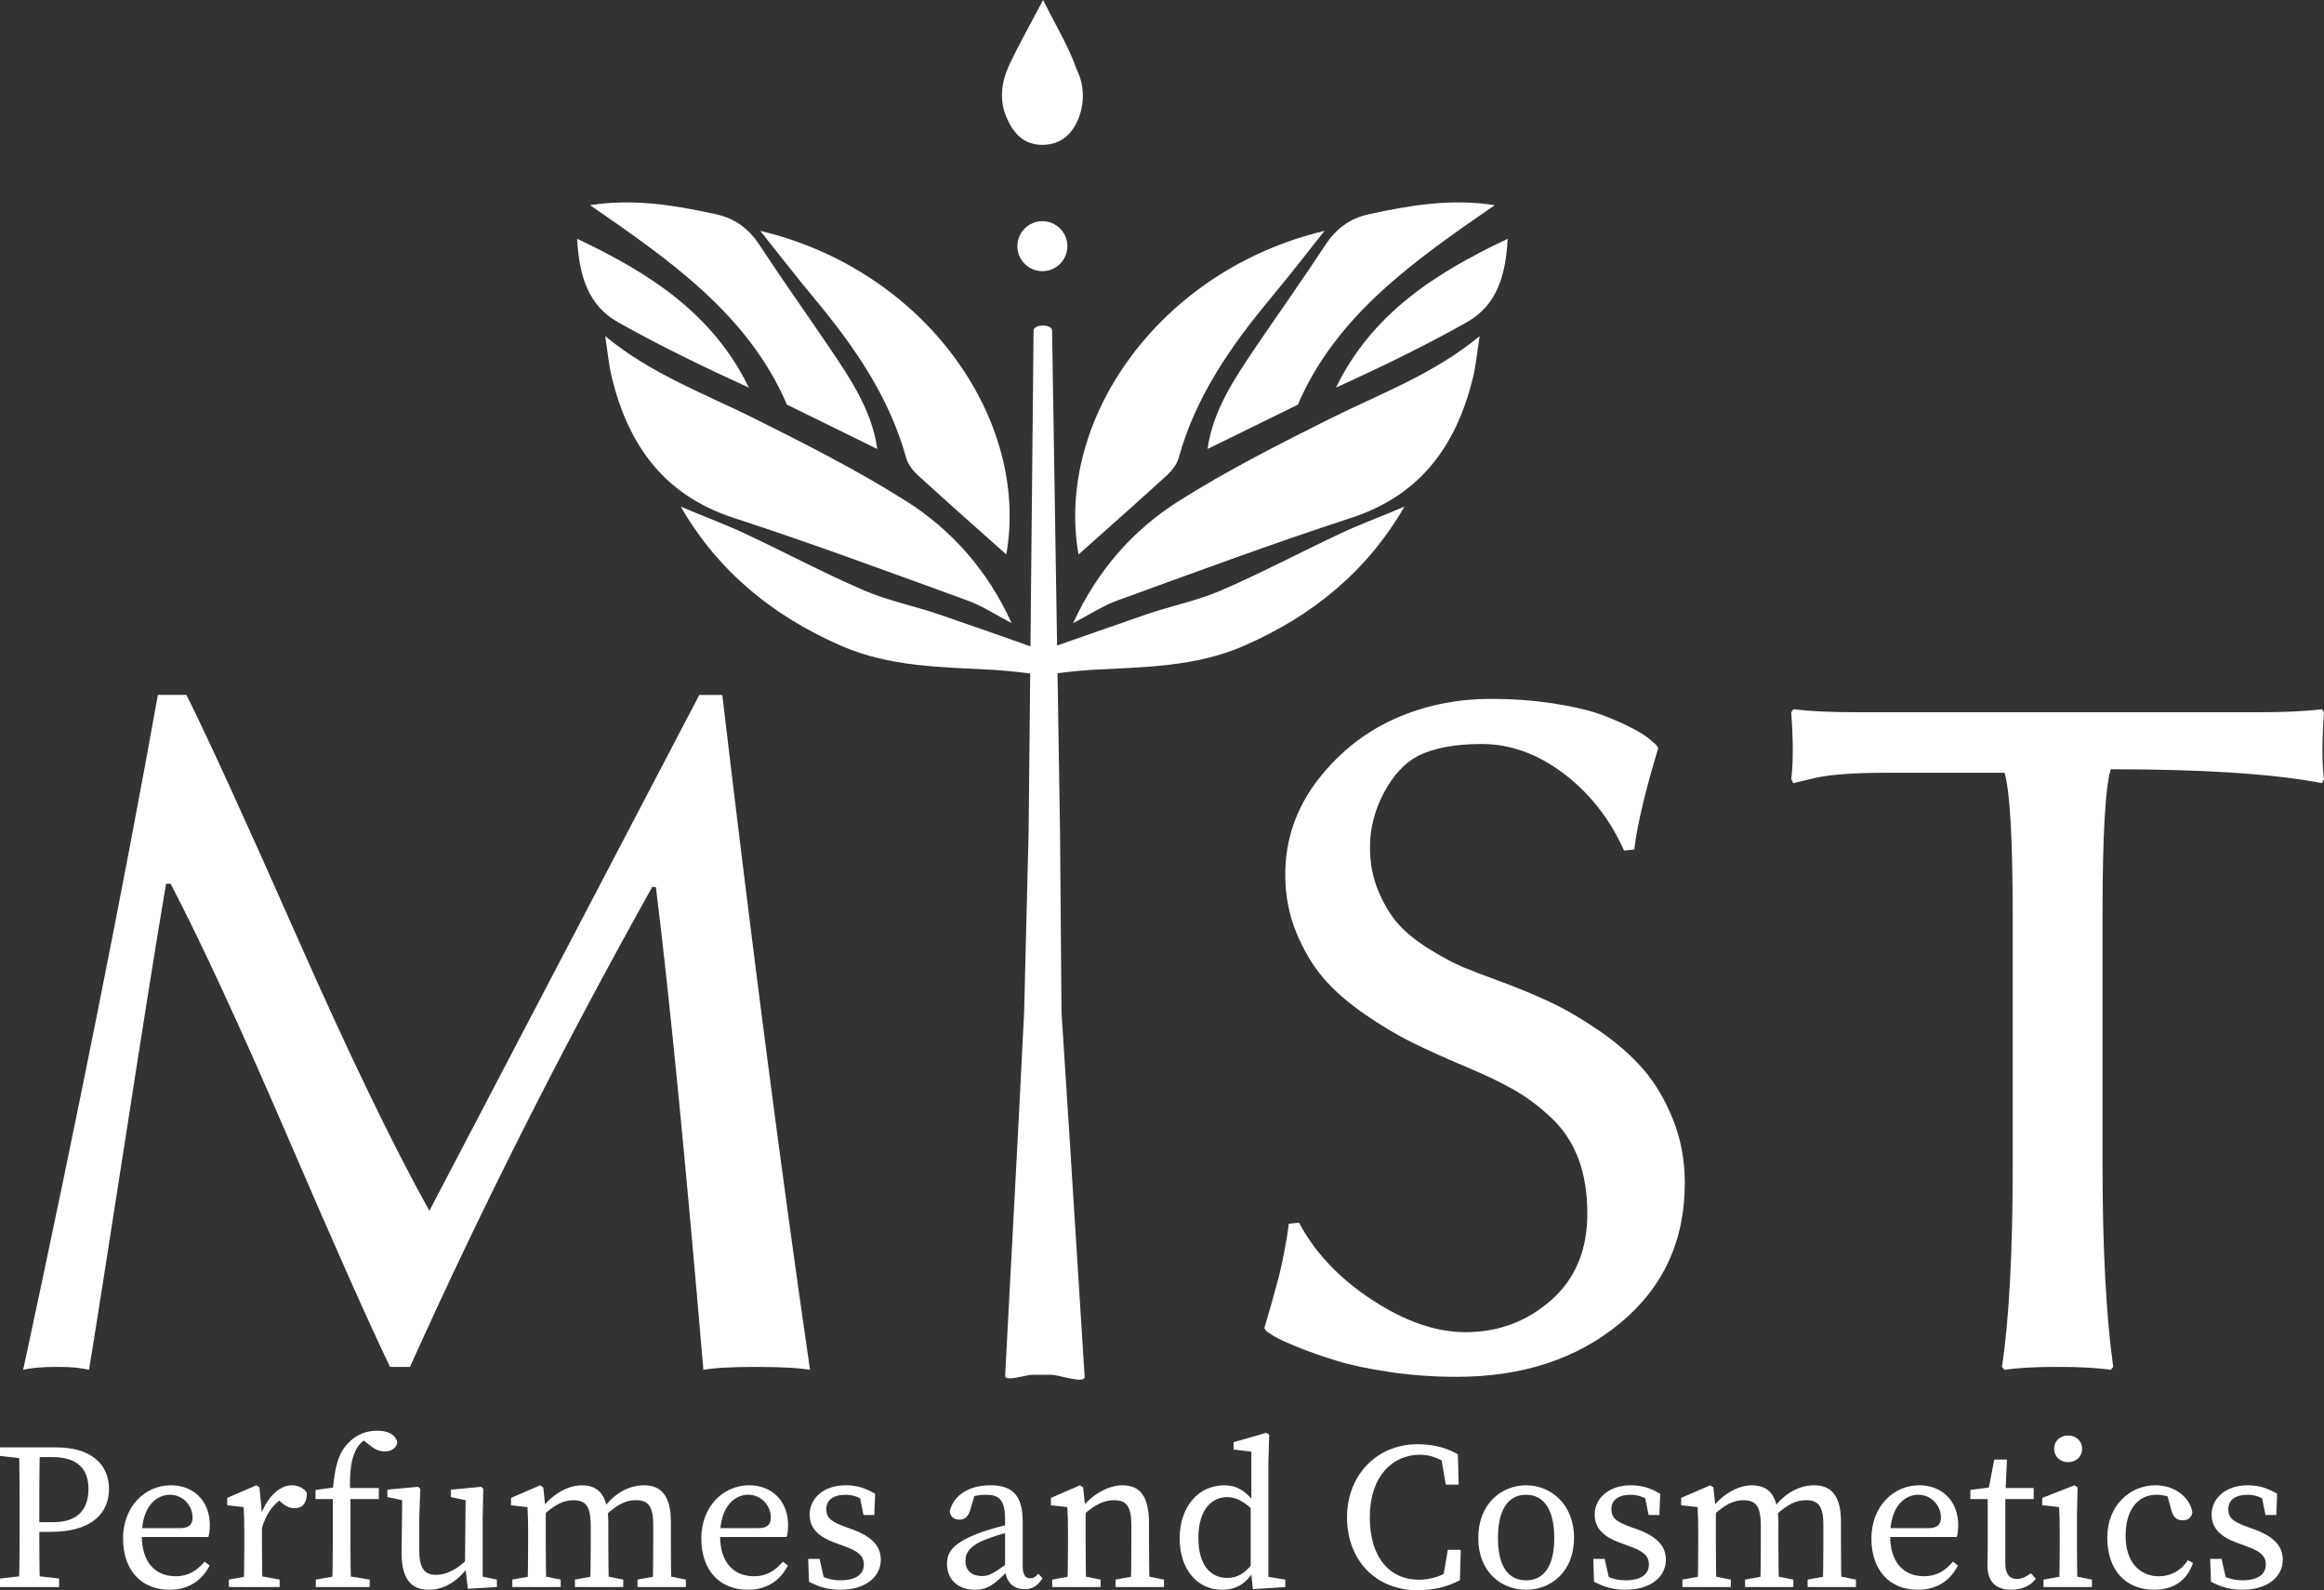
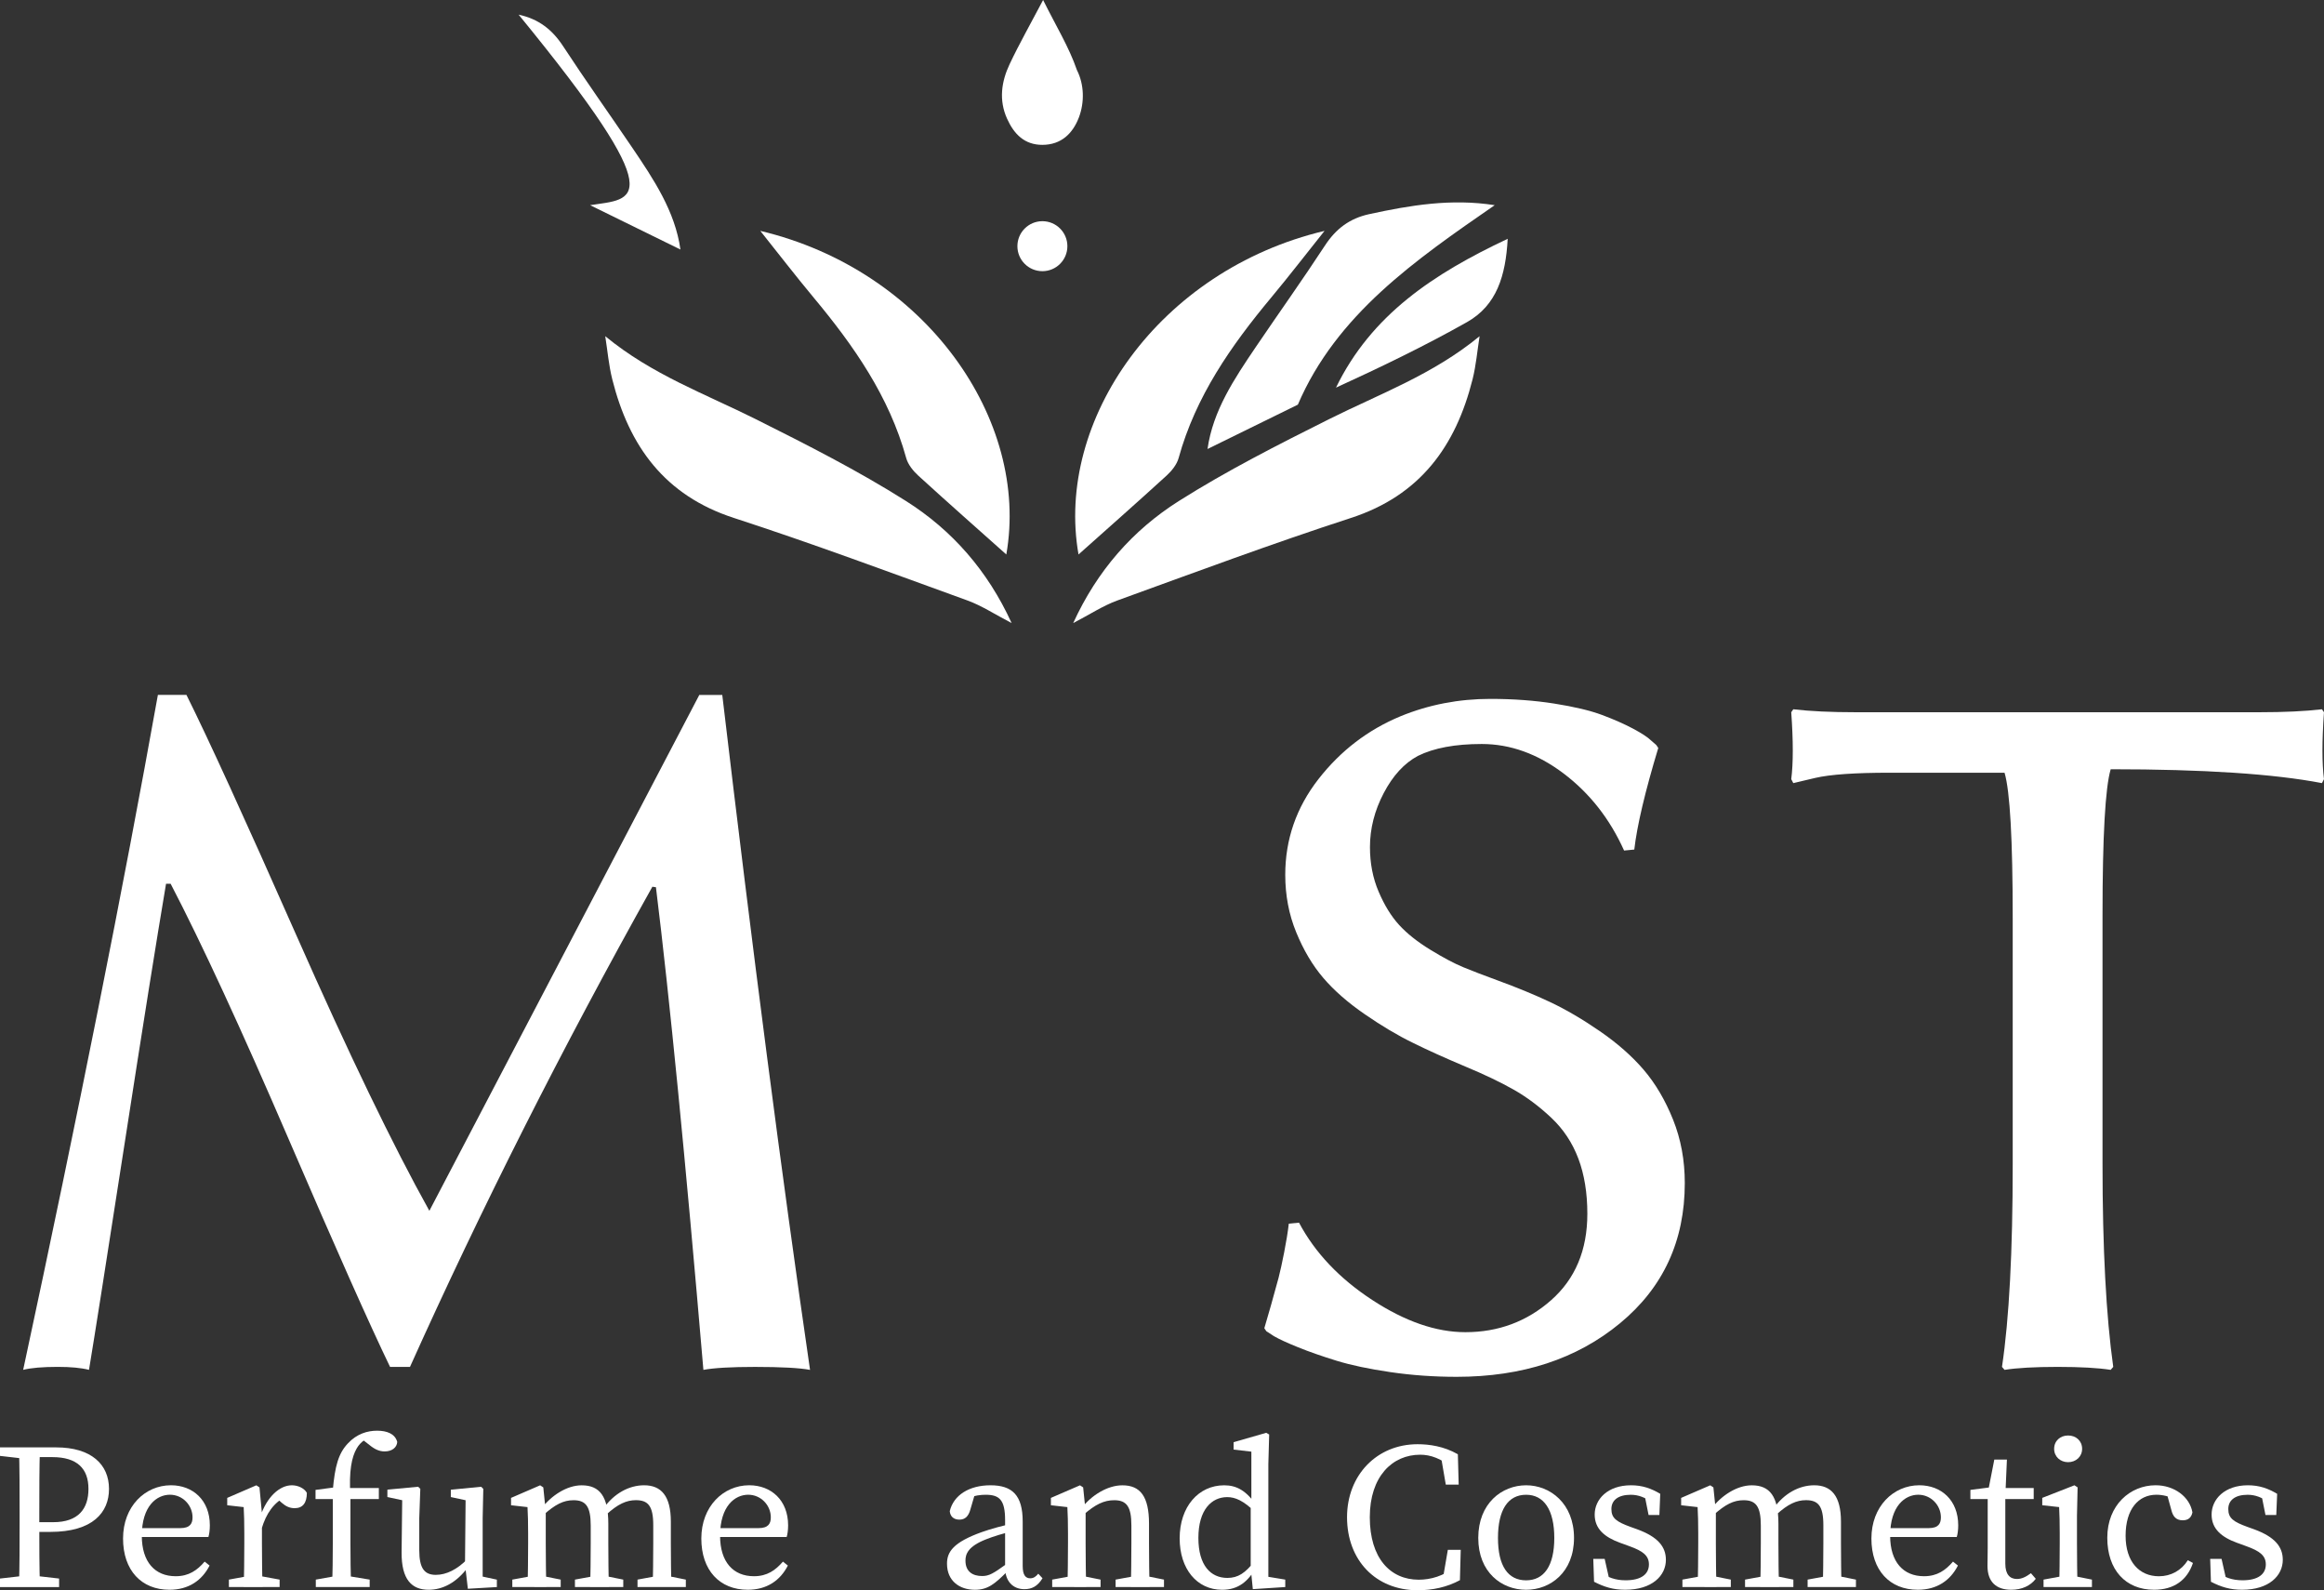
<svg xmlns="http://www.w3.org/2000/svg" version="1.1" id="Layer_1" x="0px" y="0px" viewBox="0 0 129.179 88.371" enable-background="new 0 0 129.179 88.371" xml:space="preserve">
  <rect x="0" y="0" width="129.179" height="88.371" fill="#333333" stroke="none" />
  <g>
    <g>
      <path fill="#FFFFFF" d="M57.981,0c0.714,1.44,1.442,2.618,1.88,3.895c0.408,0.804,0.426,1.798,0.109,2.631    c-0.337,0.886-0.979,1.522-2.027,1.524c-1,0.002-1.578-0.601-1.962-1.446c-0.47-1.035-0.321-2.067,0.139-3.041    C56.663,2.417,57.292,1.31,57.981,0z" />
      <circle fill="#FFFFFF" cx="57.941" cy="13.681" r="1.389" />
      <path fill="#FFFFFF" d="M56.231,34.625c-1.333-2.918-3.317-5.167-5.867-6.78c-2.677-1.693-5.523-3.134-8.36-4.554    c-2.796-1.399-5.767-2.471-8.362-4.608c0.127,0.801,0.195,1.618,0.392,2.402    c0.934,3.711,2.915,6.449,6.755,7.697c4.365,1.419,8.67,3.023,12.986,4.587    C54.574,33.659,55.303,34.144,56.231,34.625z" />
      <path fill="#FFFFFF" d="M42.261,12.83c0.989,1.238,1.956,2.495,2.97,3.712c2.229,2.675,4.197,5.491,5.14,8.911    c0.1,0.362,0.385,0.716,0.671,0.977c1.639,1.497,3.304,2.964,4.894,4.383    C57.249,23.353,51.463,15.017,42.261,12.83z" />
-       <path fill="#FFFFFF" d="M32.801,11.402c4.41,3.047,8.793,6.074,10.942,11.085c1.773,0.87,3.395,1.666,5.021,2.464    c-0.299-2.127-1.486-3.899-2.68-5.663c-1.276-1.883-2.599-3.735-3.844-5.639    c-0.61-0.932-1.369-1.512-2.47-1.75C37.495,11.405,35.219,11.022,32.801,11.402z" />
-       <path fill="#FFFFFF" d="M32.08,13.271c0.112,2.052,0.609,3.697,2.264,4.63c2.358,1.33,4.803,2.508,7.281,3.641    C39.663,17.503,36.217,15.219,32.08,13.271z" />
+       <path fill="#FFFFFF" d="M32.801,11.402c1.773,0.87,3.395,1.666,5.021,2.464    c-0.299-2.127-1.486-3.899-2.68-5.663c-1.276-1.883-2.599-3.735-3.844-5.639    c-0.61-0.932-1.369-1.512-2.47-1.75C37.495,11.405,35.219,11.022,32.801,11.402z" />
      <path fill="#FFFFFF" d="M59.654,34.625c1.333-2.918,3.317-5.167,5.867-6.78c2.677-1.693,5.523-3.134,8.36-4.554    c2.796-1.399,5.767-2.471,8.362-4.608c-0.127,0.801-0.195,1.618-0.392,2.402    c-0.934,3.711-2.915,6.449-6.755,7.697c-4.365,1.419-8.67,3.023-12.986,4.587    C61.311,33.659,60.582,34.144,59.654,34.625z" />
      <path fill="#FFFFFF" d="M73.624,12.83c-0.989,1.238-1.956,2.495-2.97,3.712c-2.229,2.675-4.197,5.491-5.14,8.911    c-0.1,0.362-0.385,0.716-0.671,0.977c-1.639,1.497-3.304,2.964-4.894,4.383    C58.635,23.353,64.421,15.017,73.624,12.83z" />
      <path fill="#FFFFFF" d="M83.083,11.402c-4.41,3.047-8.793,6.074-10.942,11.085c-1.773,0.87-3.395,1.666-5.021,2.464    c0.299-2.127,1.486-3.899,2.68-5.663c1.276-1.883,2.599-3.735,3.844-5.639c0.61-0.932,1.369-1.512,2.47-1.75    C78.39,11.405,80.665,11.022,83.083,11.402z" />
      <path fill="#FFFFFF" d="M83.805,13.271c-0.112,2.052-0.609,3.697-2.264,4.63c-2.358,1.33-4.803,2.508-7.281,3.641    C76.222,17.503,79.667,15.219,83.805,13.271z" />
-       <path fill="#FFFFFF" d="M63.713,34.143c1.376-0.473,2.827-0.755,4.155-1.329c2.251-0.973,4.422-2.127,6.644-3.17    c1.161-0.545,2.373-0.982,3.552-1.49c-2.087,3.615-5.136,6.082-8.908,7.731c-2.709,1.184-5.583,1.182-8.445,1.338    c-0.791,0.043-1.951,0.184-2.673,0.281h-0.171c-0.722-0.096-1.882-0.238-2.673-0.281    c-2.862-0.156-5.736-0.154-8.445-1.338c-3.772-1.649-6.821-4.115-8.908-7.731    c1.179,0.508,2.39,0.945,3.552,1.49c2.221,1.043,4.393,2.197,6.644,3.17c1.328,0.574,2.78,0.856,4.155,1.329    c1.833,0.63,3.822,1.317,5.756,2.021C57.945,36.164,57.908,36.158,63.713,34.143z" />
-       <path fill="#FFFFFF" d="M58.461,76.399h-1.107c-0.324,0-1.495,0.413-1.484,0.051l0.728-13.73l0.328-6.471    l0.251-10.127l0.274-27.796c0.107-0.312,0.909-0.325,1.028-0.004l0.442,27.863l0.083,10.085l0.418,6.486    l0.868,13.757C60.303,76.92,58.825,76.399,58.461,76.399z" />
    </g>
    <g>
      <path fill="#FFFFFF" d="M8.776,38.617h1.588c1.191,2.387,3.234,6.854,6.127,13.398    c2.893,6.546,5.351,11.636,7.375,15.271l15.005-28.668h1.276c1.683,14.229,3.309,26.731,4.879,37.508    c-0.586-0.11-1.607-0.165-3.063-0.165c-1.324,0-2.279,0.055-2.865,0.165c-1.003-11.768-1.882-20.709-2.638-26.822    l-0.198-0.027c-5.031,8.996-9.521,17.891-13.474,26.685h-1.106c-1.135-2.35-3.021-6.586-5.659-12.709    c-2.638-6.123-4.817-10.837-6.538-14.142h-0.255c-0.511,3.012-1.277,7.812-2.298,14.403S5.249,74.307,4.947,76.124    c-0.435-0.11-1.012-0.165-1.73-0.165c-0.851,0-1.494,0.055-1.929,0.165C4.351,61.878,6.847,49.375,8.776,38.617z" />
      <path fill="#FFFFFF" d="M81.452,74.031c1.834,0,3.422-0.592,4.765-1.776c1.343-1.184,2.015-2.785,2.015-4.806    c0-1.156-0.166-2.175-0.497-3.057c-0.331-0.881-0.832-1.639-1.503-2.272c-0.672-0.634-1.371-1.157-2.1-1.57    c-0.728-0.413-1.621-0.84-2.68-1.28c-1.173-0.496-2.147-0.936-2.922-1.322    c-0.832-0.403-1.721-0.932-2.666-1.583c-0.946-0.651-1.717-1.326-2.312-2.024c-0.596-0.697-1.097-1.542-1.503-2.533    c-0.407-0.991-0.609-2.056-0.609-3.194c0-1.965,0.614-3.736,1.843-5.315c1.23-1.578,2.752-2.744,4.567-3.497    c1.569-0.643,3.233-0.964,4.992-0.964c1.267,0,2.453,0.087,3.56,0.262s1.99,0.386,2.652,0.633    c0.661,0.248,1.233,0.501,1.716,0.758s0.817,0.477,1.007,0.661l0.284,0.247l0.113,0.166    c-0.737,2.441-1.182,4.323-1.333,5.646l-0.567,0.055c-0.794-1.763-1.915-3.189-3.361-4.282    c-1.446-1.092-2.964-1.639-4.553-1.639c-1.475,0-2.657,0.221-3.546,0.661c-0.756,0.404-1.39,1.093-1.9,2.065    c-0.51,0.973-0.766,1.974-0.766,3.002c0,0.899,0.16,1.726,0.482,2.478c0.321,0.753,0.699,1.367,1.135,1.845    c0.435,0.477,1.011,0.936,1.73,1.377s1.334,0.767,1.844,0.978c0.511,0.211,1.145,0.454,1.901,0.73    c1.059,0.386,2.027,0.785,2.907,1.198c0.879,0.413,1.806,0.955,2.779,1.625s1.787,1.386,2.439,2.147    c0.652,0.763,1.196,1.685,1.631,2.768c0.435,1.084,0.652,2.259,0.652,3.525c0,3.213-1.201,5.811-3.603,7.793    c-2.401,1.983-5.427,2.975-9.076,2.975c-1.268,0-2.496-0.087-3.688-0.262s-2.189-0.386-2.992-0.633    c-0.805-0.248-1.514-0.496-2.128-0.744s-1.063-0.454-1.347-0.619L70.39,73.977l-0.113-0.166    c0.057-0.183,0.179-0.606,0.368-1.267l0.426-1.542c0.095-0.367,0.198-0.84,0.311-1.418    c0.114-0.578,0.199-1.106,0.256-1.584l0.567-0.055c0.889,1.671,2.245,3.103,4.07,4.296    C78.1,73.435,79.825,74.031,81.452,74.031z" />
      <path fill="#FFFFFF" d="M111.876,51.017c0-4.362-0.151-7.054-0.454-8.076c-2.307,0-4.435,0-6.382,0    c-1.929,0-3.31,0.096-4.141,0.289L99.68,43.519l-0.114-0.221c0.114-0.881,0.114-2.12,0-3.718l0.114-0.165    c0.926,0.11,2.089,0.165,3.488,0.165h22.408c1.399,0,2.562-0.055,3.489-0.165l0.113,0.165    c-0.113,1.598-0.113,2.837,0,3.718l-0.113,0.221c-2.666-0.514-6.581-0.771-11.743-0.771    c-0.303,1.028-0.454,3.736-0.454,8.124v13.797c0,4.7,0.199,8.464,0.596,11.291l-0.142,0.165    c-0.7-0.11-1.684-0.165-2.95-0.165s-2.25,0.055-2.95,0.165l-0.142-0.165c0.398-2.665,0.596-6.406,0.596-11.226    L111.876,51.017L111.876,51.017z" />
    </g>
  </g>
  <g>
    <g>
      <path fill="#FFFFFF" d="M0,80.906v-0.473h1.637V81.08H1.518L0,80.906z M1.767,87.548l1.518,0.174v0.473H0v-0.473    l1.518-0.174H1.767z M1.09,84.028c0-1.194,0-2.4-0.035-3.595h1.165c-0.035,1.171-0.035,2.377-0.035,3.595v0.707    c0,1.17,0,2.265,0.035,3.459H1.055c0.035-1.171,0.035-2.377,0.035-3.595V84.028z M2.794,85.13H1.637v-0.54H2.959    c1.403,0,1.958-0.751,1.958-1.851c0-1.121-0.623-1.765-2.004-1.765H1.637v-0.541h1.484    c1.953,0,2.938,0.948,2.938,2.307C6.059,84.04,5.168,85.13,2.794,85.13z" />
      <path fill="#FFFFFF" d="M11.664,84.767c0,0.266-0.034,0.495-0.08,0.647H7.29v-0.494h2.727    c0.557,0,0.685-0.263,0.685-0.599c0-0.667-0.545-1.257-1.258-1.257c-0.728,0-1.562,0.62-1.562,2.279    c0,1.47,0.74,2.25,1.883,2.25c0.735,0,1.197-0.332,1.611-0.812l0.274,0.219    c-0.421,0.828-1.169,1.346-2.228,1.346c-1.562,0-2.582-1.08-2.582-2.849c0-1.784,1.222-2.959,2.664-2.959    C10.718,82.539,11.664,83.364,11.664,84.767z" />
      <path fill="#FFFFFF" d="M13.58,85.759V85.206c0-0.638-0.012-0.99-0.035-1.454l-0.915-0.103v-0.409l1.618-0.7    l0.175,0.116l0.137,1.448v1.655c0,0.719,0.012,1.914,0.035,2.436h-1.05C13.568,87.673,13.58,86.478,13.58,85.759z     M12.723,87.781l1.266-0.232h0.288l1.266,0.232v0.413h-2.82V87.781z M14.074,84.195h0.673L14.464,84.29    c0.362-1.099,1.075-1.751,1.759-1.751c0.346,0,0.697,0.169,0.834,0.421c-0.002,0.548-0.217,0.852-0.681,0.852    c-0.272,0-0.495-0.107-0.707-0.293l-0.315-0.276l0.562-0.1c-0.702,0.367-1.119,0.949-1.379,1.83l-0.464-0.005    C14.074,84.968,14.074,84.195,14.074,84.195z" />
      <path fill="#FFFFFF" d="M18.5,83.306h-0.961v-0.51l1.314-0.174l-0.353,0.183c0.116-1.334,0.314-2.038,0.833-2.588    c0.505-0.546,1.101-0.711,1.63-0.711c0.551,0,1,0.176,1.118,0.627c-0.022,0.299-0.28,0.525-0.704,0.525    c-0.295,0-0.555-0.123-0.835-0.353L19.99,79.878l0.983-0.233l0.258,0.347c-0.126-0.07-0.31-0.14-0.449-0.14    c-0.351,0-0.741,0.259-0.958,0.645c-0.271,0.469-0.438,1.247-0.345,2.654v2.607c0,0.812,0.012,1.624,0.035,2.436    h-1.05c0.023-0.811,0.035-1.623,0.035-2.436V83.306z M20.549,87.781v0.413h-2.995v-0.413l1.301-0.232h0.287    L20.549,87.781z M21.058,82.691v0.614h-2.068v-0.614H21.058z" />
      <path fill="#FFFFFF" d="M23.305,86.15c0,1.015,0.297,1.367,0.921,1.367c0.584,0,1.185-0.301,1.751-0.875h0.255v0.602    h-0.601l0.404-0.184c-0.655,0.901-1.442,1.286-2.208,1.286c-0.932,0-1.517-0.557-1.504-2.088l0.035-3.064    l0.251,0.229l-1.076-0.231v-0.411l1.71-0.161l0.12,0.116l-0.058,1.625L23.305,86.15L23.305,86.15z     M26.006,88.289l-0.159-1.357l0.035-3.738l0.251,0.23l-1.074-0.231v-0.408l1.685-0.164l0.12,0.116l-0.035,1.625    v3.489l-0.307-0.304l1.096,0.235v0.413L26.006,88.289z" />
      <path fill="#FFFFFF" d="M29.321,88.194c0.023-0.521,0.035-1.717,0.035-2.436V85.207c0-0.638-0.011-0.991-0.035-1.455    l-0.915-0.103v-0.409l1.618-0.7l0.175,0.116l0.137,1.342v1.762c0,0.719,0.012,1.914,0.035,2.436L29.321,88.194    L29.321,88.194z M31.166,87.781v0.413H28.477v-0.413l1.264-0.232h0.269L31.166,87.781z M33.813,84.676v1.083    c0,0.742,0.012,1.914,0.035,2.436h-1.048c0.023-0.521,0.035-1.693,0.035-2.436v-0.982    c0-1.062-0.272-1.408-0.957-1.408c-0.565,0-1.021,0.243-1.653,0.804h-0.254v-0.535h0.599l-0.49,0.216    c0.554-0.748,1.434-1.313,2.249-1.313C33.333,82.539,33.813,83.156,33.813,84.676z M33.489,87.549l1.155,0.232v0.413    h-2.686v-0.413l1.261-0.232H33.489z M37.289,84.558v1.2c0,0.742,0.012,1.914,0.035,2.436h-1.048    c0.023-0.521,0.035-1.693,0.035-2.436v-1.004c0-1.078-0.295-1.387-0.967-1.387c-0.52,0-1.006,0.216-1.644,0.804    h-0.286V83.745h0.637l-0.53,0.107c0.615-0.878,1.461-1.313,2.283-1.313C36.746,82.539,37.289,83.124,37.289,84.558z     M36.966,87.549l1.156,0.232v0.413h-2.686v-0.413l1.258-0.232H36.966z" />
      <path fill="#FFFFFF" d="M43.807,84.767c0,0.266-0.034,0.495-0.08,0.647h-4.294v-0.494h2.727    c0.557,0,0.685-0.263,0.685-0.599c0-0.667-0.545-1.257-1.258-1.257c-0.728,0-1.562,0.62-1.562,2.279    c0,1.47,0.74,2.25,1.883,2.25c0.735,0,1.197-0.332,1.611-0.812l0.274,0.219    c-0.421,0.828-1.169,1.346-2.228,1.346c-1.562,0-2.582-1.08-2.582-2.849c0-1.784,1.222-2.959,2.664-2.959    C42.86,82.539,43.807,83.364,43.807,84.767z" />
-       <path fill="#FFFFFF" d="M44.966,87.9l-0.043-1.272h0.633l0.31,1.379l-0.573-0.265v-0.399    c0.412,0.312,0.851,0.476,1.428,0.476c0.88,0,1.295-0.352,1.295-0.882c0-0.49-0.34-0.745-1.073-1.009    l-0.539-0.196c-0.85-0.31-1.403-0.77-1.403-1.565c0-0.848,0.716-1.628,2.019-1.628    c0.629,0,1.12,0.174,1.625,0.475l-0.048,1.178h-0.6l-0.238-1.187l0.431,0.191v0.309    c-0.373-0.289-0.76-0.438-1.183-0.438c-0.708,0-1.077,0.309-1.077,0.792c0,0.511,0.283,0.709,1.072,0.996    l0.36,0.129c1.156,0.424,1.597,0.972,1.597,1.699c0,0.879-0.768,1.663-2.26,1.663    C46.044,88.347,45.537,88.194,44.966,87.9z" />
      <path fill="#FFFFFF" d="M54.559,85.145c0.487-0.173,1.223-0.382,1.8-0.487v0.421    c-0.523,0.106-1.204,0.324-1.551,0.464c-1.014,0.396-1.143,0.833-1.143,1.182c0,0.612,0.4,0.857,0.925,0.857    c0.396,0,0.625-0.147,1.335-0.654l0.246-0.185l0.16,0.239L55.986,87.33c-0.688,0.69-1.081,1.017-1.795,1.017    c-0.85,0-1.552-0.489-1.552-1.451C52.638,86.235,52.992,85.71,54.559,85.145z M55.868,87.134v-2.658    c0-1.131-0.318-1.41-1.081-1.41c-0.268,0-0.613,0.034-1.046,0.206l0.483-0.364l-0.289,0.986    c-0.1,0.36-0.285,0.554-0.606,0.554c-0.319,0-0.51-0.176-0.537-0.471c0.211-0.886,1.074-1.438,2.262-1.438    c1.211,0,1.792,0.55,1.792,2.017v2.467c0,0.505,0.159,0.685,0.419,0.685c0.193,0,0.319-0.102,0.447-0.255    l0.236,0.252c-0.278,0.452-0.597,0.608-1.009,0.608C56.291,88.313,55.873,87.853,55.868,87.134z" />
      <path fill="#FFFFFF" d="M59.329,88.194c0.023-0.521,0.035-1.717,0.035-2.436V85.207c0-0.638-0.012-0.991-0.035-1.455    l-0.915-0.103v-0.409l1.618-0.7l0.175,0.116l0.137,1.342v1.762c0,0.719,0.012,1.914,0.035,2.436L59.329,88.194    L59.329,88.194z M61.175,87.781v0.413h-2.689v-0.413l1.264-0.232h0.269L61.175,87.781z M63.868,84.676v1.083    c0,0.742,0.012,1.914,0.035,2.436h-1.05c0.023-0.521,0.035-1.693,0.035-2.436v-0.987    c0-1.06-0.273-1.403-0.956-1.403c-0.57,0-1.051,0.236-1.7,0.804h-0.252v-0.535h0.602l-0.495,0.216    c0.56-0.756,1.473-1.313,2.296-1.313C63.381,82.539,63.868,83.156,63.868,84.676z M63.542,87.549l1.158,0.232    v0.413h-2.69v-0.413l1.263-0.232H63.542z" />
      <path fill="#FFFFFF" d="M68.223,87.687c0.589,0,0.995-0.264,1.519-0.941l0.106,0.306    c-0.448,0.815-1.002,1.295-1.914,1.295c-1.409,0-2.363-1.164-2.363-2.857c0-1.77,1.055-2.95,2.475-2.95    c0.68,0,1.244,0.283,1.843,1.194l-0.116,0.298c-0.66-0.644-1.116-0.835-1.559-0.835    c-0.86,0-1.602,0.693-1.602,2.269C66.612,86.993,67.296,87.687,68.223,87.687z M71.441,87.781v0.413    l-1.803,0.117l-0.118-1.175v-3.423l0.037-0.149v-2.894l-0.987-0.115v-0.411l1.813-0.521l0.164,0.094l-0.046,1.645    v6.833l-0.22-0.606L71.441,87.781z" />
      <path fill="#FFFFFF" d="M80.905,87.049v0.636l-0.723,0.162l0.296-1.722h0.717l-0.046,1.688    c-0.725,0.391-1.525,0.559-2.348,0.559c-2.336,0-3.926-1.672-3.926-4.058c0-2.344,1.663-4.057,3.92-4.057    c0.64,0,1.457,0.109,2.24,0.558l0.046,1.688h-0.717l-0.296-1.724l0.722,0.164v0.703    c-0.655-0.608-1.294-0.806-1.849-0.806c-1.547,0-2.801,1.206-2.801,3.474c0,2.267,1.131,3.472,2.721,3.472    C79.518,87.786,80.25,87.587,80.905,87.049z" />
      <path fill="#FFFFFF" d="M82.169,85.464c0-1.917,1.309-2.925,2.661-2.925c1.33,0,2.661,1.006,2.661,2.925    c0,1.918-1.323,2.883-2.661,2.883C83.47,88.347,82.169,87.38,82.169,85.464z M86.395,85.465    c0-1.56-0.577-2.399-1.565-2.399c-1.011,0-1.565,0.84-1.565,2.399s0.554,2.356,1.565,2.356    C85.819,87.82,86.395,87.024,86.395,85.465z" />
      <path fill="#FFFFFF" d="M88.605,87.9l-0.043-1.272h0.633l0.31,1.379l-0.573-0.265v-0.399    c0.412,0.312,0.851,0.476,1.428,0.476c0.88,0,1.295-0.352,1.295-0.882c0-0.49-0.34-0.745-1.073-1.009    l-0.539-0.196c-0.85-0.31-1.403-0.77-1.403-1.565c0-0.848,0.716-1.628,2.019-1.628    c0.629,0,1.12,0.174,1.625,0.475l-0.048,1.178h-0.6l-0.238-1.187l0.431,0.191v0.309    c-0.373-0.289-0.76-0.438-1.183-0.438c-0.708,0-1.077,0.309-1.077,0.792c0,0.511,0.283,0.709,1.072,0.996    l0.36,0.129c1.156,0.424,1.597,0.972,1.597,1.699c0,0.879-0.768,1.663-2.26,1.663    C89.682,88.347,89.175,88.194,88.605,87.9z" />
      <path fill="#FFFFFF" d="M94.361,88.194c0.023-0.521,0.035-1.717,0.035-2.436V85.207c0-0.638-0.011-0.991-0.035-1.455    l-0.915-0.103v-0.409l1.618-0.7l0.175,0.116l0.137,1.342v1.762c0,0.719,0.012,1.914,0.035,2.436L94.361,88.194    L94.361,88.194z M96.207,87.781v0.413H93.517v-0.413l1.264-0.232h0.269L96.207,87.781z M98.853,84.676v1.083    c0,0.742,0.012,1.914,0.035,2.436h-1.048c0.023-0.521,0.035-1.693,0.035-2.436v-0.982    c0-1.062-0.272-1.408-0.957-1.408c-0.565,0-1.021,0.243-1.653,0.804h-0.254v-0.535h0.599l-0.49,0.216    c0.554-0.748,1.434-1.313,2.249-1.313C98.373,82.539,98.853,83.156,98.853,84.676z M98.529,87.549l1.155,0.232v0.413    h-2.686v-0.413l1.261-0.232H98.529z M102.33,84.558v1.2c0,0.742,0.012,1.914,0.034,2.436h-1.048    c0.023-0.521,0.035-1.693,0.035-2.436v-1.004c0-1.078-0.295-1.387-0.967-1.387c-0.52,0-1.006,0.216-1.644,0.804    h-0.286V83.745h0.637l-0.53,0.107c0.615-0.878,1.461-1.313,2.283-1.313    C101.786,82.539,102.33,83.124,102.33,84.558z M102.006,87.549l1.156,0.232v0.413h-2.686v-0.413l1.258-0.232    H102.006z" />
      <path fill="#FFFFFF" d="M108.847,84.767c0,0.266-0.034,0.495-0.081,0.647h-4.294v-0.494h2.727    c0.557,0,0.685-0.263,0.685-0.599c0-0.667-0.546-1.257-1.259-1.257c-0.728,0-1.562,0.62-1.562,2.279    c0,1.47,0.74,2.25,1.883,2.25c0.735,0,1.197-0.332,1.611-0.812l0.274,0.219    c-0.421,0.828-1.169,1.346-2.228,1.346c-1.562,0-2.581-1.08-2.581-2.849c0-1.784,1.222-2.959,2.663-2.959    C107.901,82.539,108.847,83.364,108.847,84.767z" />
      <path fill="#FFFFFF" d="M112.111,87.746c0.253,0,0.482-0.103,0.779-0.321l0.268,0.311    c-0.291,0.383-0.769,0.61-1.365,0.61c-0.815,0-1.319-0.421-1.319-1.328c0-0.285,0.012-0.532,0.012-0.984v-2.728    h-0.962v-0.51l1.435-0.185l-0.476,0.388l0.37-1.887h0.701l-0.089,2.033v3.747    C111.464,87.491,111.719,87.746,112.111,87.746z M113.043,82.691v0.614h-2.068v-0.614H113.043z" />
      <path fill="#FFFFFF" d="M114.456,88.194c0.022-0.521,0.034-1.717,0.034-2.436v-0.545    c0-0.638-0.012-0.998-0.034-1.462l-0.938-0.103v-0.409l1.789-0.7l0.176,0.116l-0.035,1.572v1.531    c0,0.719,0.012,1.914,0.035,2.436h-1.027V88.194z M116.28,87.781v0.413h-2.69v-0.413l1.265-0.232h0.269    L116.28,87.781z M114.179,80.513c0-0.446,0.342-0.741,0.777-0.741c0.436,0,0.778,0.295,0.778,0.741    c0,0.435-0.342,0.742-0.778,0.742C114.521,81.255,114.179,80.948,114.179,80.513z" />
      <path fill="#FFFFFF" d="M118.151,85.344c0,1.454,0.769,2.251,1.853,2.251c0.666,0,1.248-0.321,1.605-0.89l0.286,0.151    c-0.321,0.961-1.068,1.49-2.159,1.49c-1.588,0-2.603-1.107-2.603-2.892c0-1.825,1.283-2.916,2.684-2.916    c1.043,0,1.9,0.645,2.048,1.507c-0.061,0.297-0.239,0.44-0.537,0.44c-0.387,0-0.55-0.235-0.63-0.555    l-0.279-1.01l0.551,0.432c-0.393-0.206-0.781-0.287-1.108-0.287C118.871,83.065,118.151,83.854,118.151,85.344z" />
      <path fill="#FFFFFF" d="M122.894,87.9l-0.042-1.272h0.633l0.31,1.379l-0.572-0.265v-0.399    c0.411,0.312,0.85,0.476,1.428,0.476c0.88,0,1.294-0.352,1.294-0.882c0-0.49-0.34-0.745-1.072-1.009    l-0.539-0.196c-0.849-0.31-1.403-0.77-1.403-1.565c0-0.848,0.717-1.628,2.019-1.628    c0.63,0,1.12,0.174,1.625,0.475l-0.049,1.178h-0.6l-0.237-1.187l0.43,0.191v0.309    c-0.373-0.289-0.76-0.438-1.183-0.438c-0.707,0-1.077,0.309-1.077,0.792c0,0.511,0.283,0.709,1.072,0.996    l0.36,0.129c1.156,0.424,1.597,0.972,1.597,1.699c0,0.879-0.767,1.663-2.26,1.663    C123.972,88.347,123.464,88.194,122.894,87.9z" />
    </g>
  </g>
</svg>